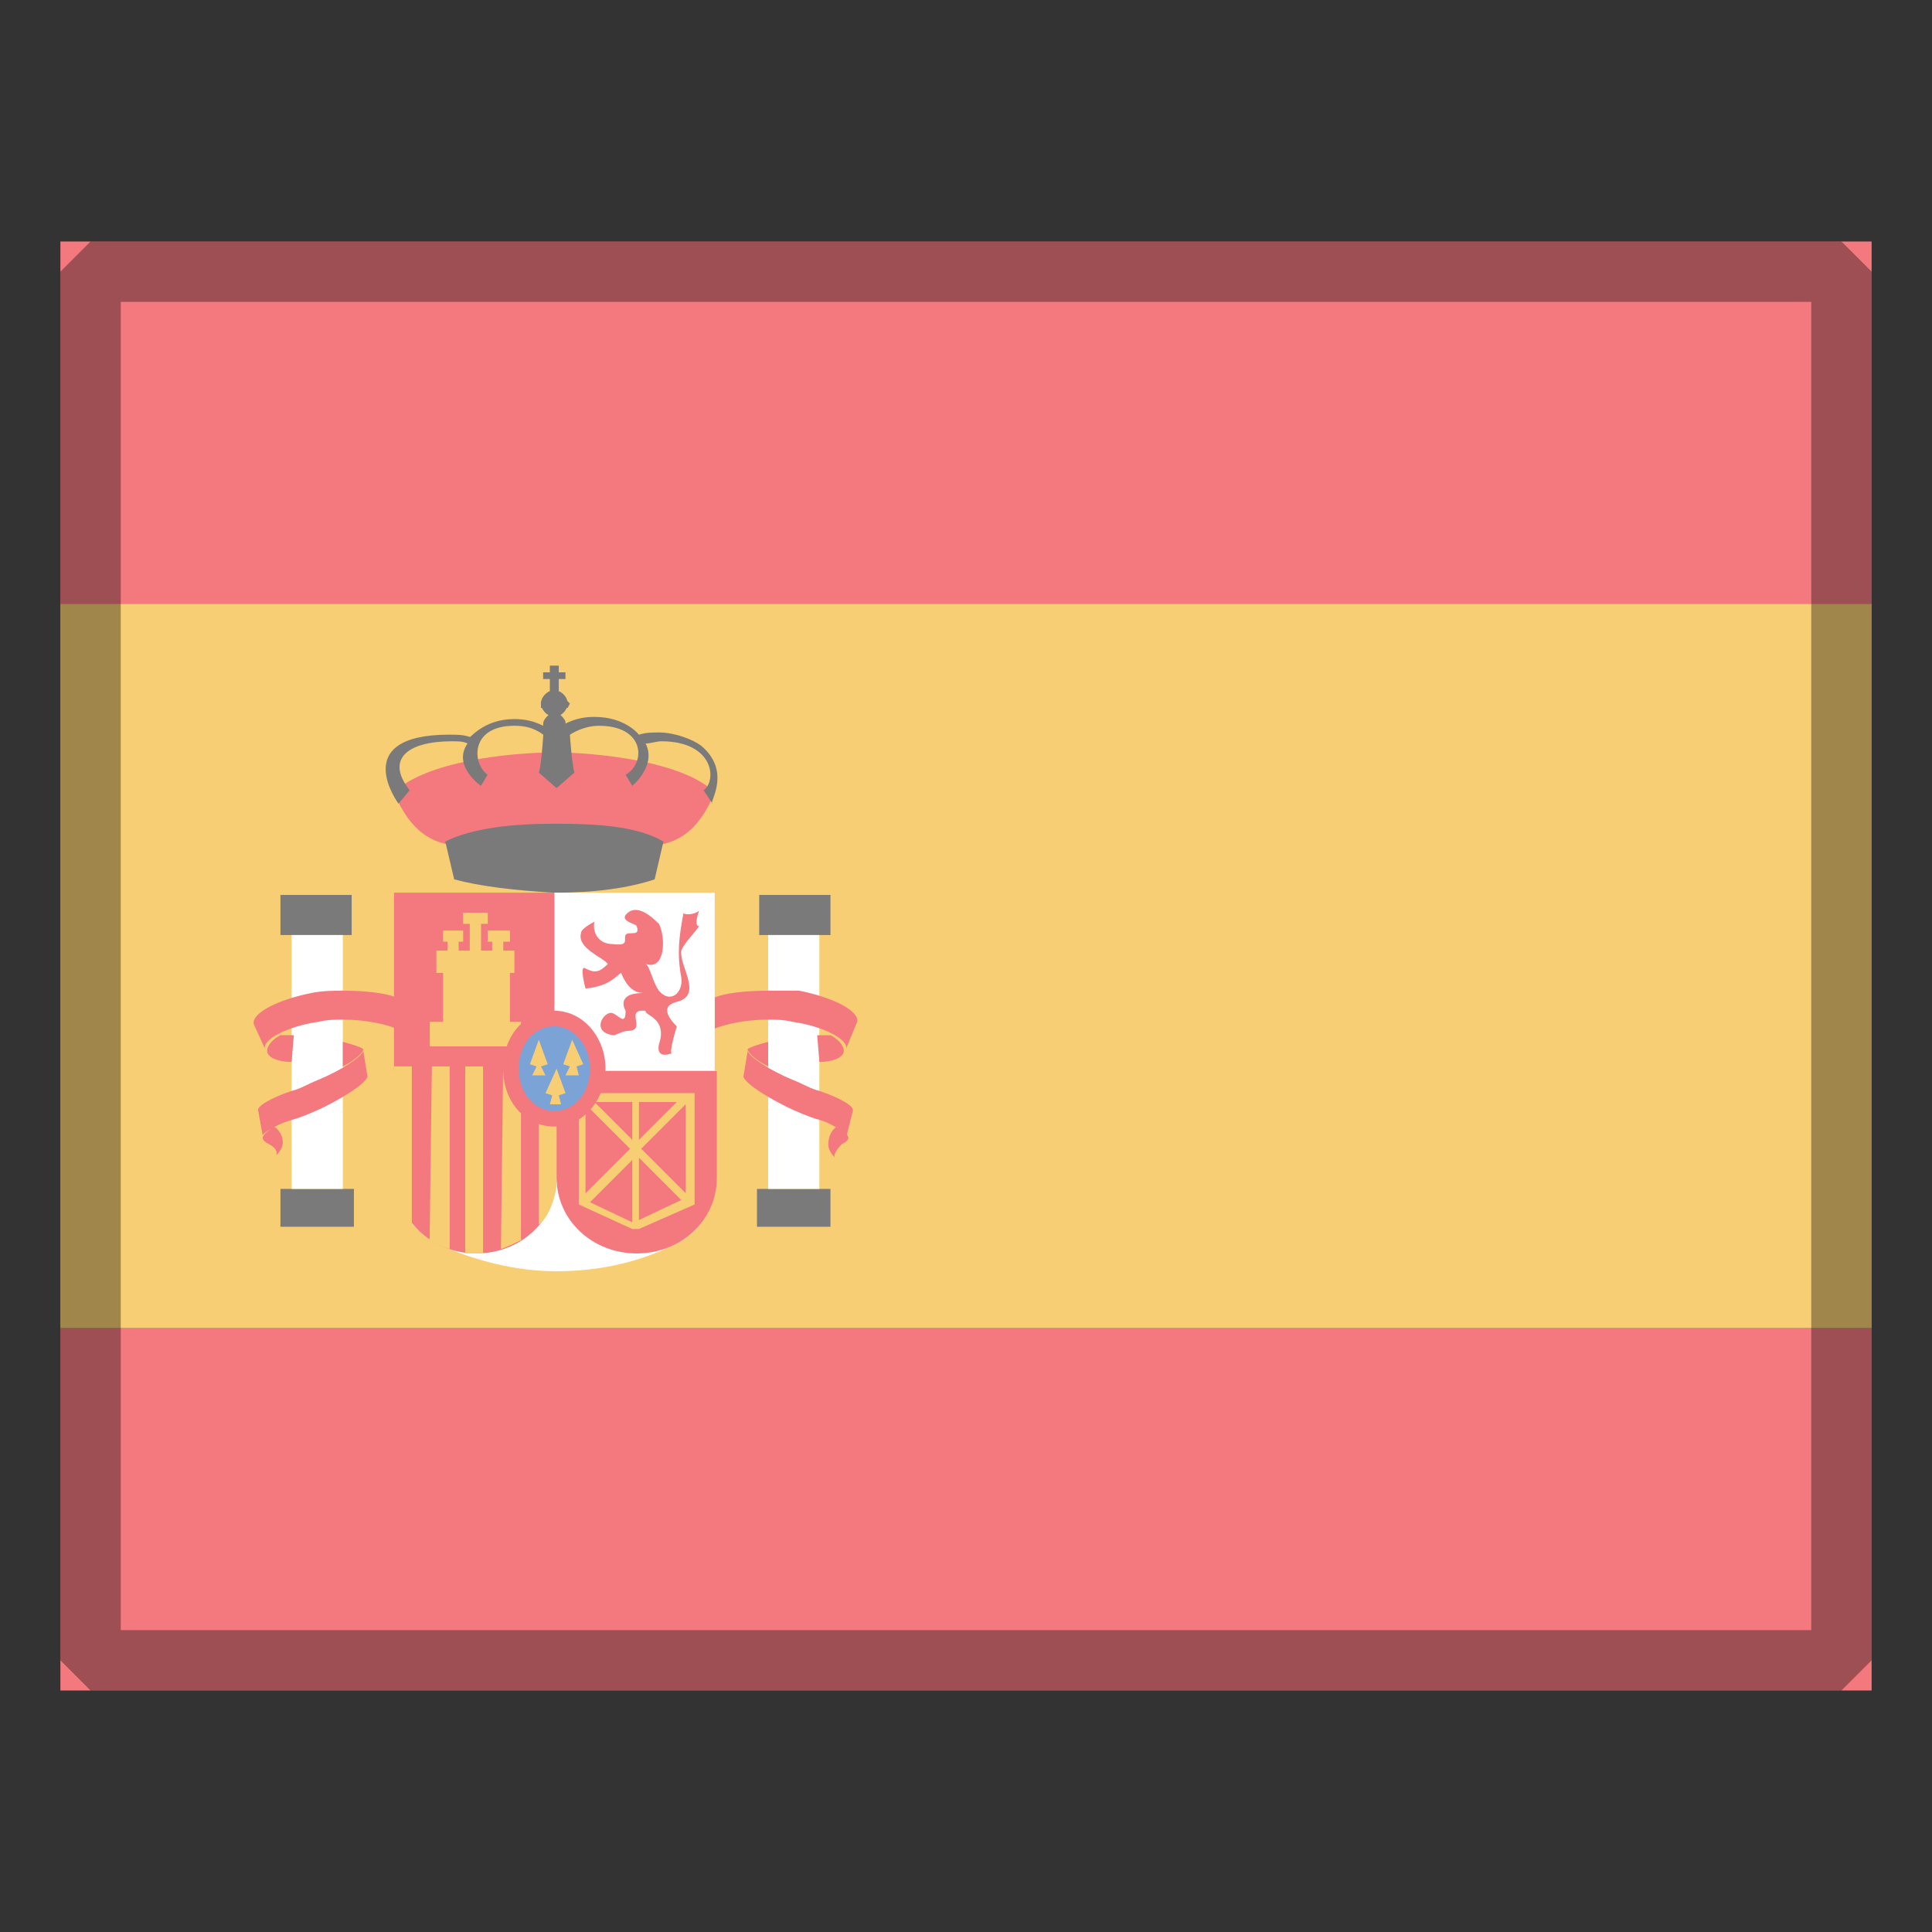
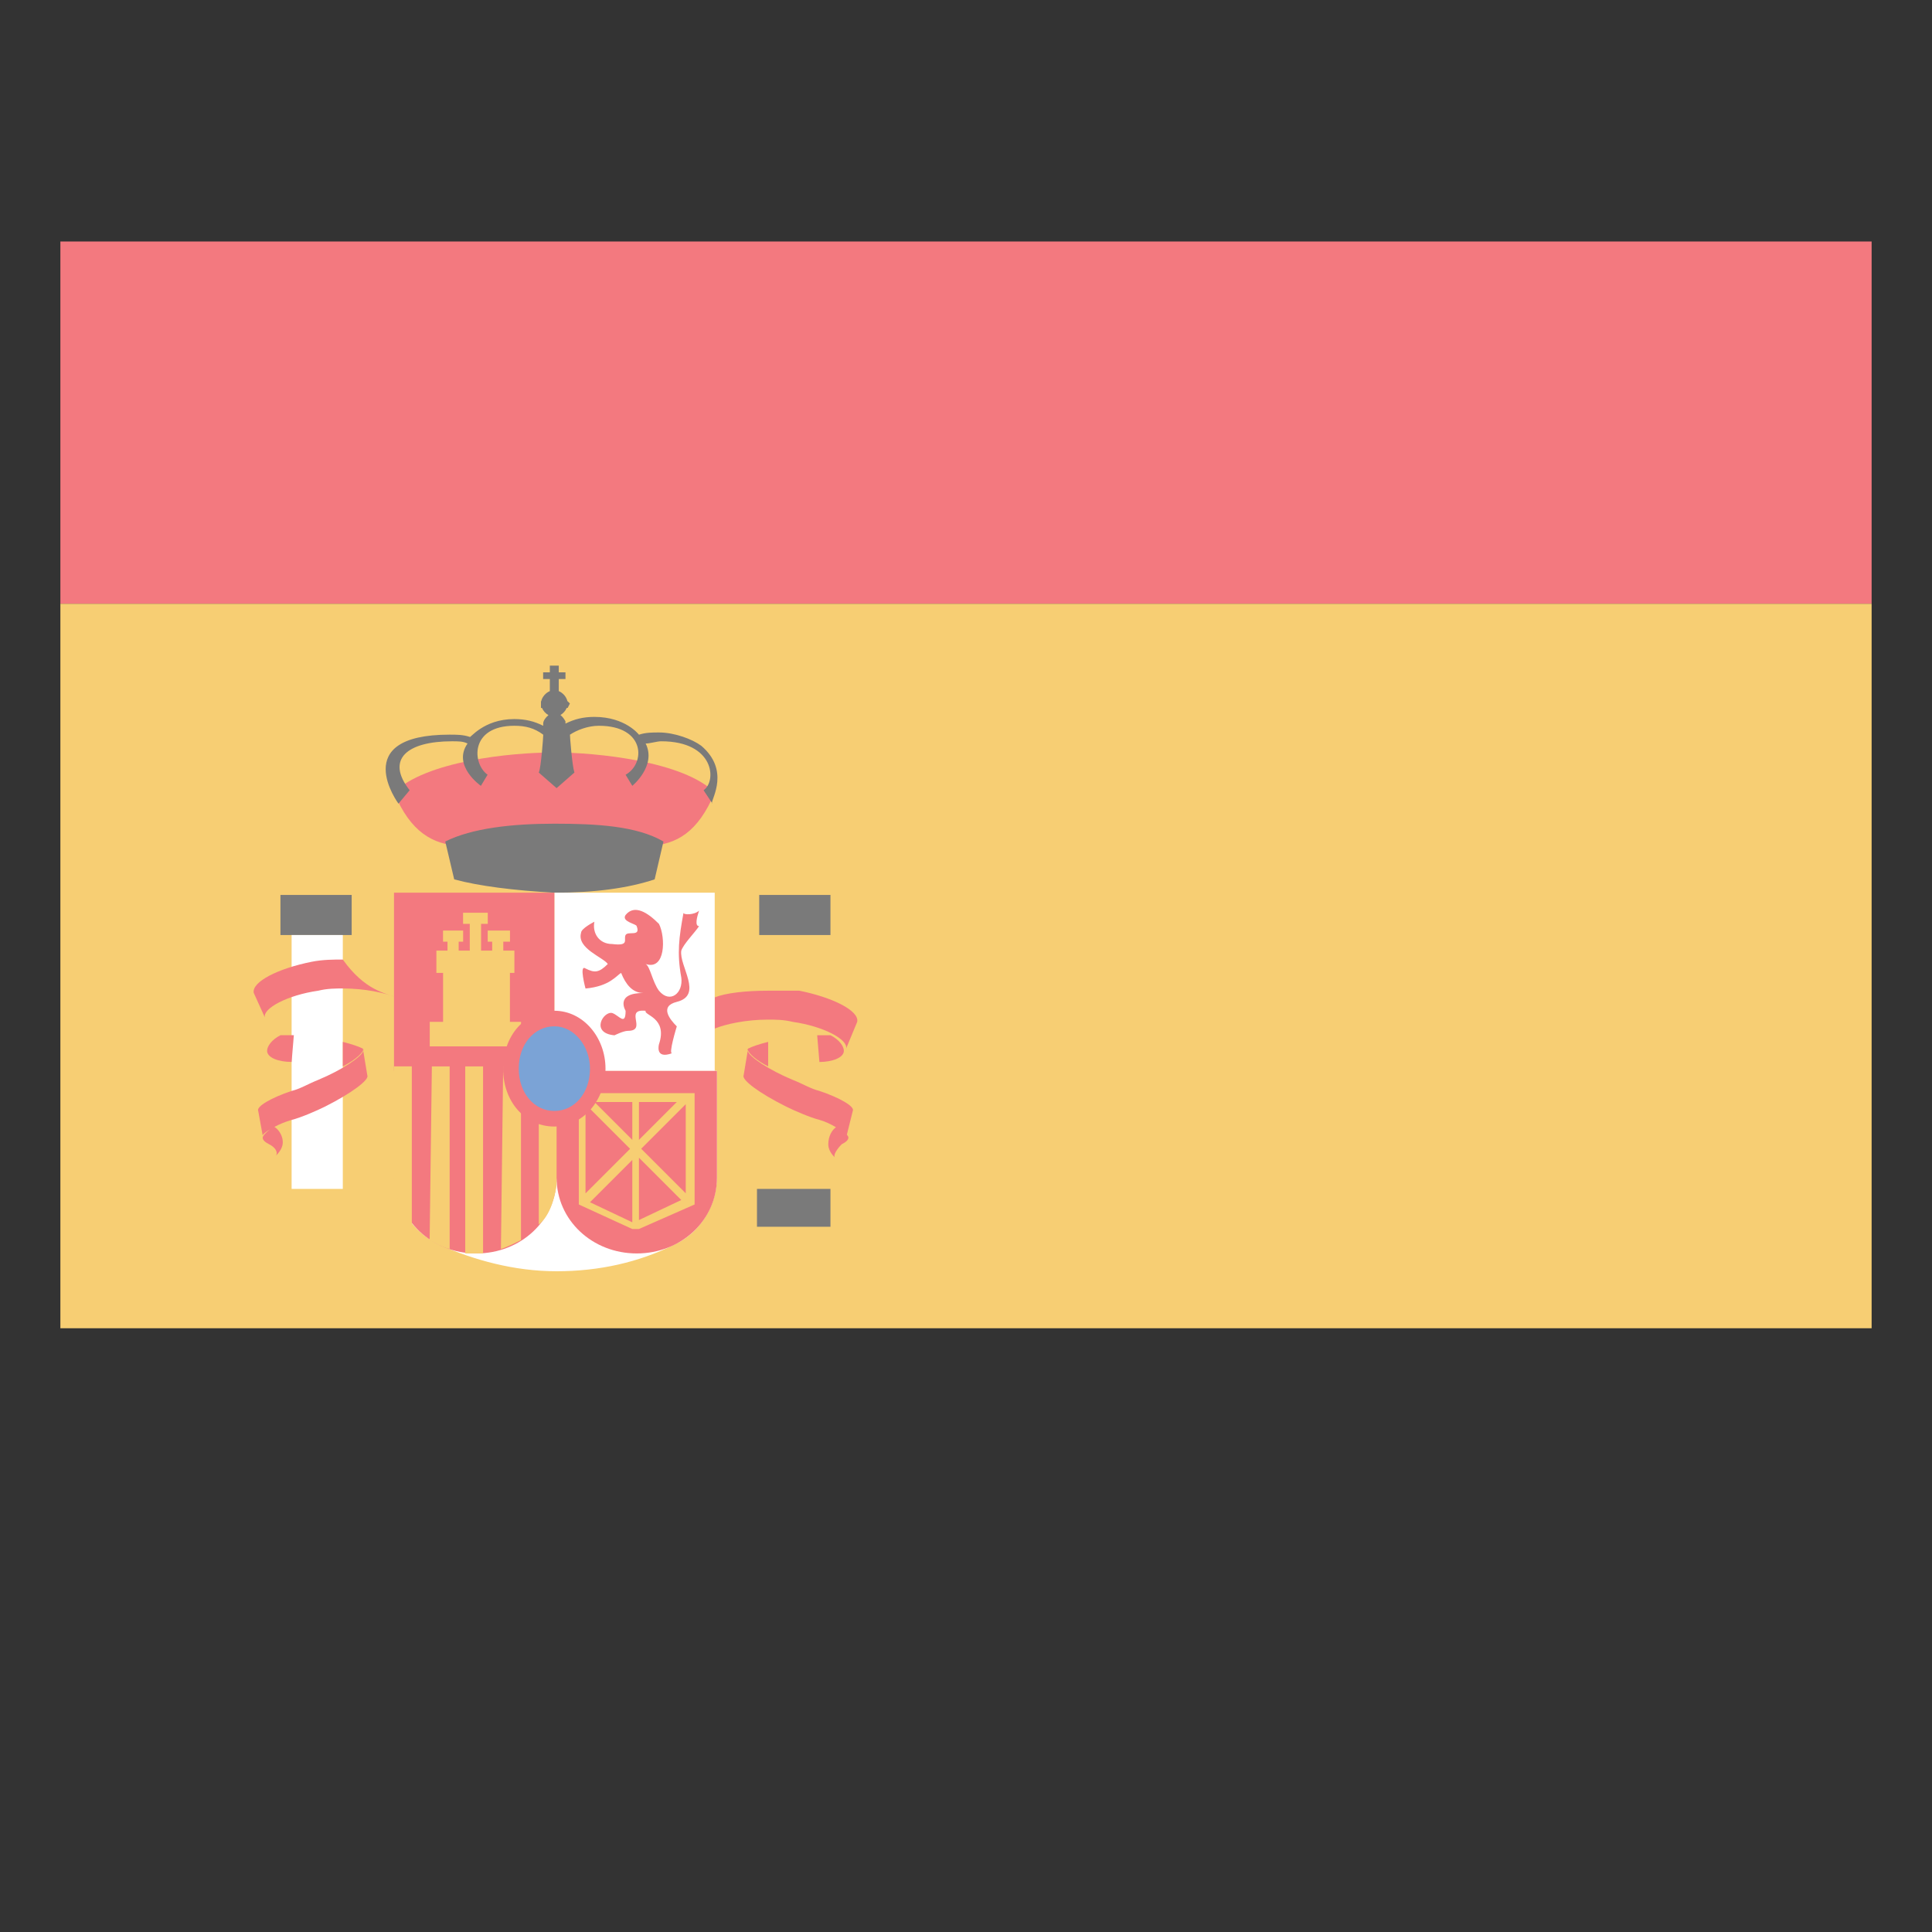
<svg xmlns="http://www.w3.org/2000/svg" version="1.1" id="Layer_1" x="0px" y="0px" width="32px" height="32px" viewBox="0 0 32 32" enable-background="new 0 0 32 32" xml:space="preserve">
  <rect x="0" y="0" width="32" height="32" fill="#333333" stroke="none" />
  <g id="icon">
    <rect x="1" y="4" width="30" height="6" fill="#F3797F" />
    <rect x="1" y="10" width="30" height="12" fill="#F7CE73" />
-     <rect x="1" y="22" width="30" height="6" fill="#F3797F" />
    <rect x="4.645" y="14.823" width="1.18" height="0.664" fill="#7A7A7A" />
-     <rect x="4.645" y="19.692" width="1.217" height="0.627" fill="#7A7A7A" />
    <rect x="4.83" y="15.487" width="0.848" height="4.205" fill="#FFFFFF" />
    <rect x="12.575" y="14.823" width="1.18" height="0.664" fill="#7A7A7A" />
    <rect x="12.538" y="19.692" width="1.217" height="0.627" fill="#7A7A7A" />
-     <rect x="12.723" y="15.487" width="0.848" height="4.205" fill="#FFFFFF" />
-     <path d="M6.563,16.52v0.516c-0.184,-0.074,-0.516,-0.148,-0.885,-0.148c-0.111,0,-0.258,0,-0.406,0.037c-0.516,0.074,-0.922,0.295,-0.885,0.443l-0.184,-0.406c-0.037,-0.184,0.406,-0.406,0.959,-0.516c0.184,-0.037,0.369,-0.037,0.516,-0.037C6.047,16.409,6.379,16.446,6.563,16.52zM4.424,17.405c0,0.111,0.184,0.184,0.406,0.184l0.037,-0.443c-0.074,0,-0.148,0,-0.221,0C4.498,17.221,4.424,17.331,4.424,17.405zM5.678,17.257v0.406c0.221,-0.111,0.369,-0.258,0.332,-0.295C5.936,17.331,5.825,17.294,5.678,17.257zM6.016,17.407l-0.006,-0.039C6.02,17.378,6.021,17.391,6.016,17.407zM6.084,17.811l-0.067,-0.404c-0.032,0.102,-0.36,0.318,-0.744,0.478c-0.184,0.074,-0.295,0.148,-0.443,0.184c-0.332,0.111,-0.59,0.258,-0.553,0.332l0.074,0.406c0,-0.017,0.046,-0.056,0.119,-0.1c-0.073,0.057,-0.119,0.108,-0.119,0.137c0,0.037,0.037,0.074,0.111,0.111s0.148,0.111,0.111,0.184c0.074,-0.074,0.111,-0.148,0.111,-0.221c0,-0.106,-0.068,-0.212,-0.139,-0.253c0.081,-0.043,0.18,-0.086,0.287,-0.116c0.148,-0.037,0.406,-0.148,0.553,-0.221C5.825,18.106,6.121,17.884,6.084,17.811zM14.198,16.925l-0.184,0.443c0.037,-0.148,-0.369,-0.369,-0.885,-0.443c-0.148,-0.037,-0.295,-0.037,-0.406,-0.037c-0.369,0,-0.701,0.074,-0.885,0.148v-0.516c0.184,-0.074,0.516,-0.111,0.885,-0.111c0.148,0,0.332,0,0.516,0C13.792,16.52,14.235,16.741,14.198,16.925zM13.977,17.405c0,-0.074,-0.074,-0.184,-0.221,-0.258c-0.074,0,-0.148,0,-0.221,0l0.037,0.443C13.792,17.589,13.977,17.516,13.977,17.405zM12.723,17.663v-0.406c-0.148,0.037,-0.258,0.074,-0.332,0.111c-0.01,0.01,-0.011,0.023,-0.006,0.039l0.003,-0.016C12.399,17.447,12.533,17.568,12.723,17.663zM13.571,18.069c-0.148,-0.037,-0.258,-0.111,-0.443,-0.184c-0.384,-0.16,-0.712,-0.375,-0.744,-0.478l-0.067,0.404c-0.037,0.074,0.258,0.295,0.701,0.516c0.148,0.074,0.406,0.184,0.553,0.221c0.102,0.029,0.198,0.076,0.275,0.123c-0.066,0.046,-0.127,0.148,-0.127,0.282c0,0.074,0.037,0.148,0.111,0.221c-0.037,-0.037,0.037,-0.148,0.111,-0.221c0.074,-0.037,0.111,-0.074,0.111,-0.111c0,-0.013,-0.009,-0.03,-0.025,-0.049l0.098,-0.394C14.161,18.327,13.903,18.179,13.571,18.069zM9.182,12.463c-0.738,0,-2.139,0.148,-2.656,0.664c0.553,1.328,1.475,0.775,2.656,0.775c1.217,0,2.102,0.553,2.656,-0.775C11.321,12.61,9.883,12.463,9.182,12.463z" fill="#F3797F" />
+     <path d="M6.563,16.52c-0.184,-0.074,-0.516,-0.148,-0.885,-0.148c-0.111,0,-0.258,0,-0.406,0.037c-0.516,0.074,-0.922,0.295,-0.885,0.443l-0.184,-0.406c-0.037,-0.184,0.406,-0.406,0.959,-0.516c0.184,-0.037,0.369,-0.037,0.516,-0.037C6.047,16.409,6.379,16.446,6.563,16.52zM4.424,17.405c0,0.111,0.184,0.184,0.406,0.184l0.037,-0.443c-0.074,0,-0.148,0,-0.221,0C4.498,17.221,4.424,17.331,4.424,17.405zM5.678,17.257v0.406c0.221,-0.111,0.369,-0.258,0.332,-0.295C5.936,17.331,5.825,17.294,5.678,17.257zM6.016,17.407l-0.006,-0.039C6.02,17.378,6.021,17.391,6.016,17.407zM6.084,17.811l-0.067,-0.404c-0.032,0.102,-0.36,0.318,-0.744,0.478c-0.184,0.074,-0.295,0.148,-0.443,0.184c-0.332,0.111,-0.59,0.258,-0.553,0.332l0.074,0.406c0,-0.017,0.046,-0.056,0.119,-0.1c-0.073,0.057,-0.119,0.108,-0.119,0.137c0,0.037,0.037,0.074,0.111,0.111s0.148,0.111,0.111,0.184c0.074,-0.074,0.111,-0.148,0.111,-0.221c0,-0.106,-0.068,-0.212,-0.139,-0.253c0.081,-0.043,0.18,-0.086,0.287,-0.116c0.148,-0.037,0.406,-0.148,0.553,-0.221C5.825,18.106,6.121,17.884,6.084,17.811zM14.198,16.925l-0.184,0.443c0.037,-0.148,-0.369,-0.369,-0.885,-0.443c-0.148,-0.037,-0.295,-0.037,-0.406,-0.037c-0.369,0,-0.701,0.074,-0.885,0.148v-0.516c0.184,-0.074,0.516,-0.111,0.885,-0.111c0.148,0,0.332,0,0.516,0C13.792,16.52,14.235,16.741,14.198,16.925zM13.977,17.405c0,-0.074,-0.074,-0.184,-0.221,-0.258c-0.074,0,-0.148,0,-0.221,0l0.037,0.443C13.792,17.589,13.977,17.516,13.977,17.405zM12.723,17.663v-0.406c-0.148,0.037,-0.258,0.074,-0.332,0.111c-0.01,0.01,-0.011,0.023,-0.006,0.039l0.003,-0.016C12.399,17.447,12.533,17.568,12.723,17.663zM13.571,18.069c-0.148,-0.037,-0.258,-0.111,-0.443,-0.184c-0.384,-0.16,-0.712,-0.375,-0.744,-0.478l-0.067,0.404c-0.037,0.074,0.258,0.295,0.701,0.516c0.148,0.074,0.406,0.184,0.553,0.221c0.102,0.029,0.198,0.076,0.275,0.123c-0.066,0.046,-0.127,0.148,-0.127,0.282c0,0.074,0.037,0.148,0.111,0.221c-0.037,-0.037,0.037,-0.148,0.111,-0.221c0.074,-0.037,0.111,-0.074,0.111,-0.111c0,-0.013,-0.009,-0.03,-0.025,-0.049l0.098,-0.394C14.161,18.327,13.903,18.179,13.571,18.069zM9.182,12.463c-0.738,0,-2.139,0.148,-2.656,0.664c0.553,1.328,1.475,0.775,2.656,0.775c1.217,0,2.102,0.553,2.656,-0.775C11.321,12.61,9.883,12.463,9.182,12.463z" fill="#F3797F" />
    <path d="M10.989,13.938c-0.443,-0.258,-1.107,-0.295,-1.807,-0.295c-0.701,0,-1.365,0.074,-1.807,0.295l0.148,0.627c0.406,0.111,0.996,0.184,1.66,0.221c0.664,0,1.217,-0.074,1.66,-0.221L10.989,13.938" fill="#7A7A7A" />
    <path d="M11.792,13.298l-0.139,-0.209c0.221,-0.148,0.184,-0.811,-0.701,-0.811c-0.074,0,-0.184,0.037,-0.258,0.037c0.184,0.369,-0.221,0.701,-0.221,0.701l-0.111,-0.184c0.332,-0.184,0.332,-0.811,-0.443,-0.811c-0.184,0,-0.369,0.074,-0.479,0.148c0,0.037,0.037,0.516,0.074,0.627l-0.295,0.258l-0.295,-0.258c0.037,-0.074,0.074,-0.59,0.074,-0.627c-0.148,-0.111,-0.295,-0.148,-0.479,-0.148c-0.738,0,-0.701,0.627,-0.443,0.811l-0.111,0.184c0,0,-0.479,-0.332,-0.221,-0.701c-0.074,-0.037,-0.148,-0.037,-0.258,-0.037c-0.738,0,-1.106,0.295,-0.701,0.811L6.6,13.311c0,0,-0.848,-1.143,0.848,-1.143c0.111,0,0.221,0,0.332,0.037c0,0.037,0.221,-0.295,0.738,-0.295c0.184,0,0.332,0.037,0.479,0.111v-0.037c0,-0.044,0.039,-0.1,0.087,-0.139c-0.047,-0.027,-0.086,-0.07,-0.107,-0.119H8.96v-0.074v-0.037h0.004c0.015,-0.072,0.074,-0.139,0.143,-0.168v-0.016v-0.184h-0.111v-0.111h0.111v-0.111h0.148v0.111h0.111v0.111h-0.111v0.184v0.016c0.069,0.029,0.128,0.096,0.143,0.168h0.004l0.037,0.037l-0.037,0.074h-0.016c-0.02,0.048,-0.058,0.09,-0.103,0.117c0.034,0.028,0.063,0.066,0.083,0.105v0.037c0.148,-0.074,0.295,-0.111,0.479,-0.111c0.516,0,0.738,0.295,0.738,0.295c0.111,-0.037,0.221,-0.037,0.332,-0.037c0.258,0,0.553,0.111,0.701,0.221C12.088,12.756,11.791,13.221,11.792,13.298zM11.8,13.311l-0.008,-0.012C11.792,13.306,11.794,13.311,11.8,13.311z" fill="#7A7A7A" />
    <path d="M9.219,21.056c-0.701,0,-1.365,-0.184,-1.955,-0.443c-0.443,-0.221,-0.701,-0.627,-0.701,-1.107v-1.77h5.311v1.77c0,0.479,-0.295,0.922,-0.701,1.107C10.583,20.909,9.919,21.056,9.219,21.056M9.182,17.737h2.656v-2.951H9.182V17.737z" fill="#FFFFFF" />
    <path d="M9.219,19.507c0,0.701,-0.59,1.254,-1.328,1.254s-1.328,-0.553,-1.328,-1.254v-1.77h2.656V19.507M6.526,17.737h2.656v-2.951H6.526V17.737zM11.874,17.737H9.219v1.77c0,0.701,0.59,1.254,1.328,1.254s1.328,-0.553,1.328,-1.254v-1.77" fill="#F3797F" />
    <path d="M10.915,15.303c0.111,0.221,0.111,0.775,-0.221,0.664c0.074,0.037,0.111,0.295,0.221,0.443c0.184,0.221,0.406,0.037,0.369,-0.221c-0.074,-0.406,-0.037,-0.664,0.037,-1.07c0,0.037,0.184,0.037,0.258,-0.037c-0.037,0.111,-0.074,0.258,0,0.258c-0.074,0.111,-0.258,0.295,-0.295,0.406c-0.037,0.258,0.369,0.738,-0.074,0.848c-0.295,0.074,-0.111,0.295,0,0.406c0,0,-0.148,0.479,-0.074,0.443c-0.295,0.111,-0.221,-0.148,-0.221,-0.148c0.148,-0.443,-0.258,-0.479,-0.221,-0.553c-0.369,-0.037,0.037,0.332,-0.295,0.332c-0.074,0,-0.221,0.074,-0.221,0.074c-0.406,-0.037,-0.184,-0.406,-0.037,-0.369c0.111,0.037,0.221,0.221,0.221,-0.037c0,0,-0.184,-0.295,0.295,-0.295c-0.184,0,-0.295,-0.148,-0.369,-0.332c-0.074,0.037,-0.184,0.221,-0.59,0.258c0,0,-0.111,-0.406,0,-0.332c0.148,0.074,0.221,0.074,0.369,-0.074c-0.074,-0.111,-0.516,-0.258,-0.443,-0.516c0,-0.074,0.221,-0.184,0.221,-0.184c-0.037,0.184,0.074,0.369,0.295,0.369c0.295,0.037,0.184,-0.074,0.221,-0.148c0.037,-0.074,0.258,0.037,0.184,-0.148c0,-0.037,-0.258,-0.074,-0.184,-0.184C10.51,14.971,10.731,15.118,10.915,15.303" fill="#F3797F" />
    <path d="M7.116,20.54l0.037,-2.877h0.295v3.024C7.301,20.651,7.19,20.577,7.116,20.54M6.526,19.47c0,0.369,0.148,0.664,0.295,0.811v-2.619h-0.295V19.47M7.706,20.761c0.111,0,0.221,0,0.295,0v-3.098h-0.295V20.761M8.297,20.688c0.111,-0.037,0.258,-0.111,0.332,-0.148v-2.877h-0.295L8.297,20.688M8.924,20.282c0.148,-0.111,0.258,-0.369,0.295,-0.664V17.7h-0.295V20.282M7.338,15.413v0.184h0.074v0.148h-0.184v0.369h0.111v0.811h-0.221v0.406H8.63v-0.406h-0.184v-0.811h0.074v-0.369h-0.184v-0.148h0.111v-0.184h-0.369v0.184h0.074v0.148h-0.184v-0.443h0.111v-0.184H7.67v0.184h0.111v0.443h-0.184v-0.148h0.074v-0.184H7.338zM11.505,19.95v-1.844H9.587v1.844l0.885,0.406h0.111L11.505,19.95M10.473,18.253v0.627l-0.627,-0.627H10.473M9.698,18.29l0.738,0.738l-0.738,0.738V18.29M9.772,19.913l0.701,-0.701v1.033L9.772,19.913M10.583,20.208v-1.033l0.701,0.701L10.583,20.208M11.358,19.765l-0.738,-0.738l0.738,-0.738V19.765M10.583,18.253h0.627l-0.627,0.627V18.253" fill="#F7CE73" />
    <path d="M8.333,17.7c0,-0.553,0.369,-0.959,0.848,-0.959c0.479,0,0.848,0.443,0.848,0.959s-0.369,0.959,-0.848,0.959C8.702,18.659,8.333,18.253,8.333,17.7" fill="#F3797F" />
    <path d="M8.592,17.7c0,-0.406,0.258,-0.701,0.59,-0.701s0.59,0.332,0.59,0.701c0,0.406,-0.258,0.701,-0.59,0.701S8.592,18.106,8.592,17.7" fill="#7BA3D6" />
-     <path d="M8.924,17.221l0.148,0.406l-0.111,0.037l0.074,0.148h-0.221l0.074,-0.148l-0.111,-0.037L8.924,17.221M9.477,17.221l-0.148,0.406l0.111,0.037l-0.074,0.148h0.221l-0.037,-0.148l0.111,-0.037L9.477,17.221M9.219,17.7l-0.184,0.406l0.111,0.037l-0.037,0.148h0.184l-0.037,-0.148l0.111,-0.037L9.219,17.7" fill="#F7CE73" />
-     <rect x="1.5" y="4.5" width="29" height="23" fill="none" stroke="#000000" stroke-width="1" stroke-miterlimit="1" opacity="0.35" />
  </g>
</svg>